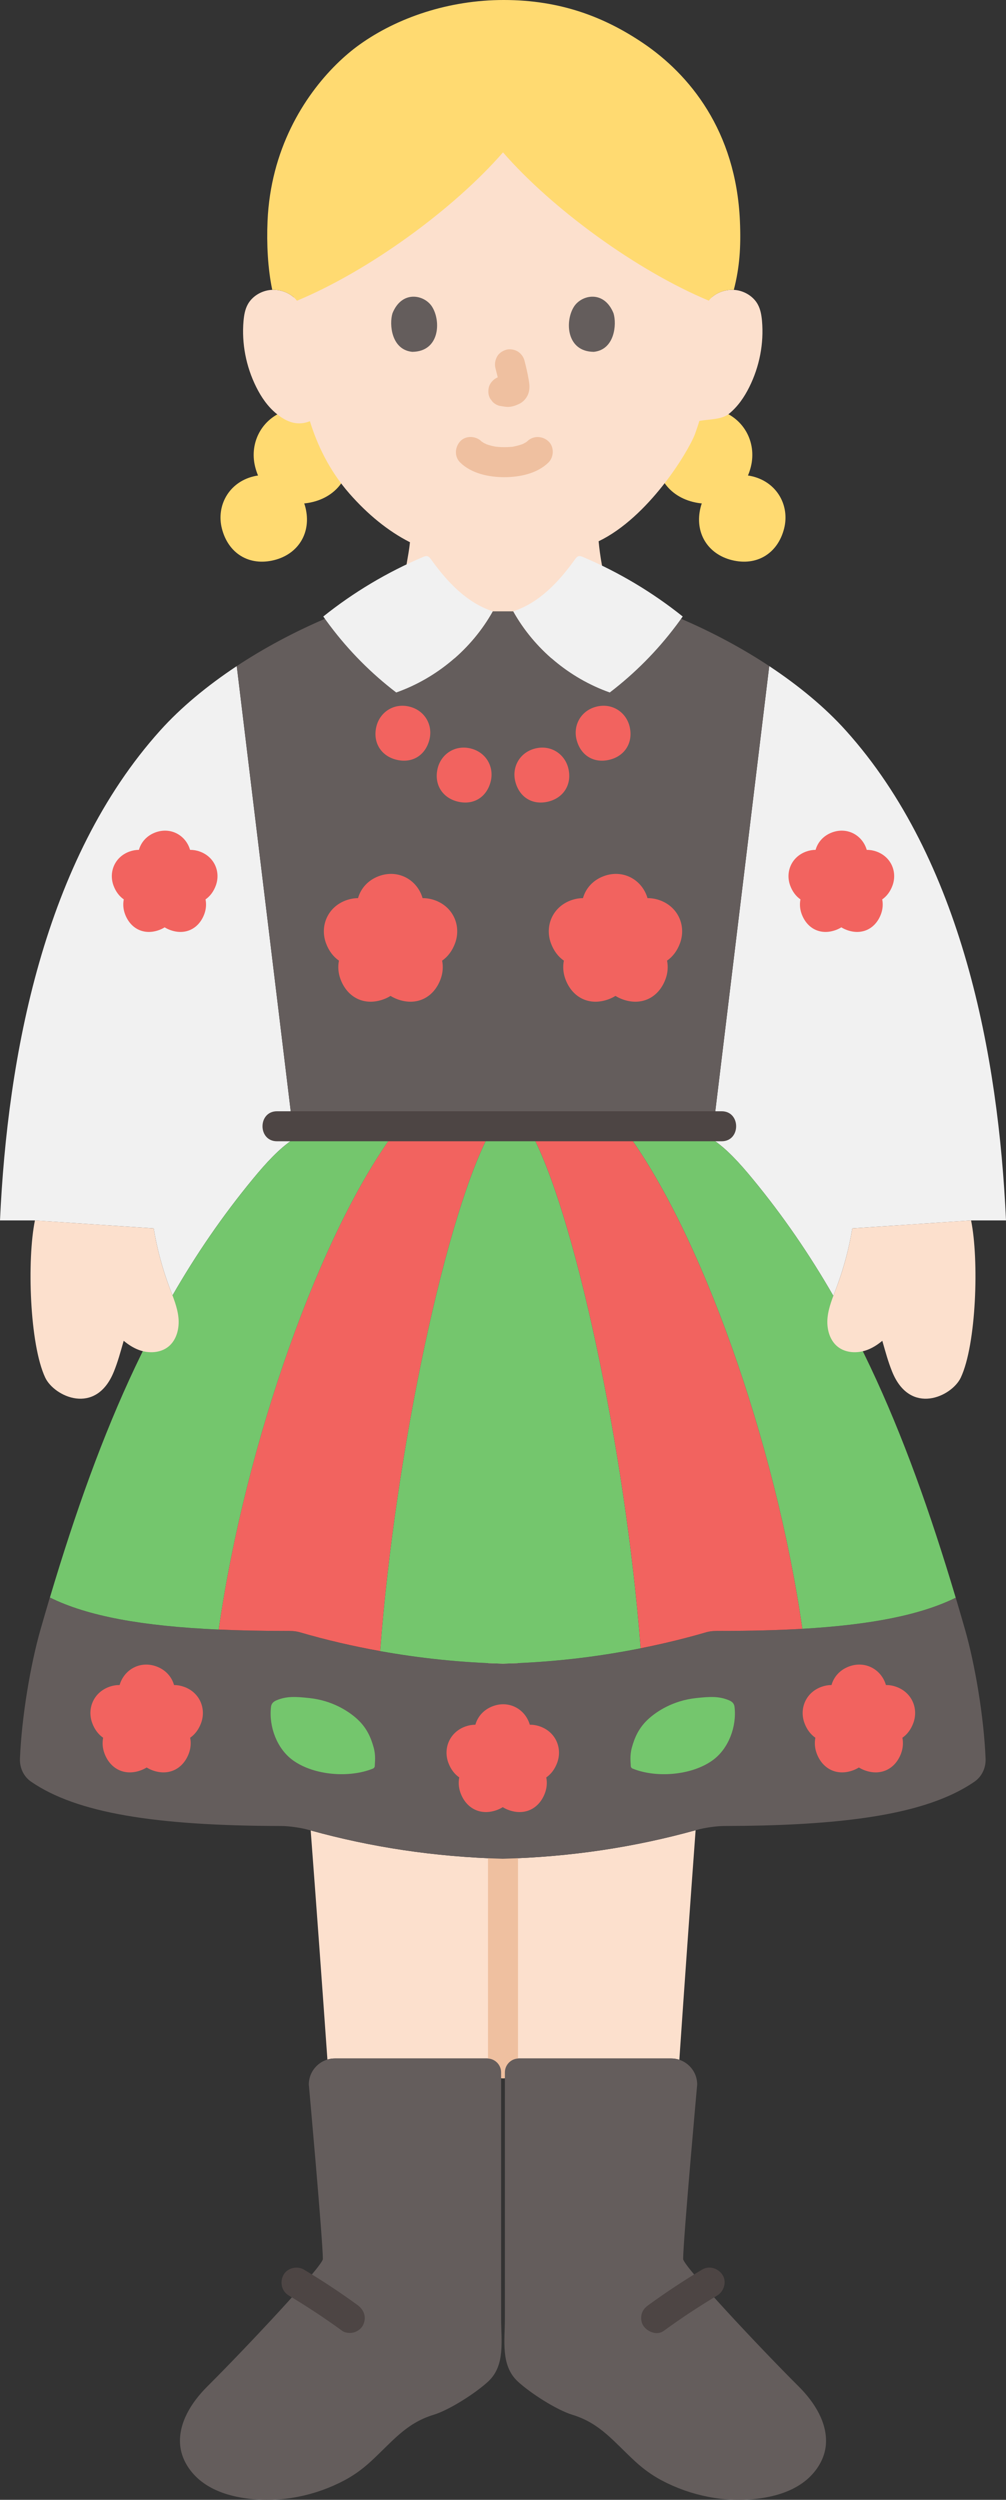
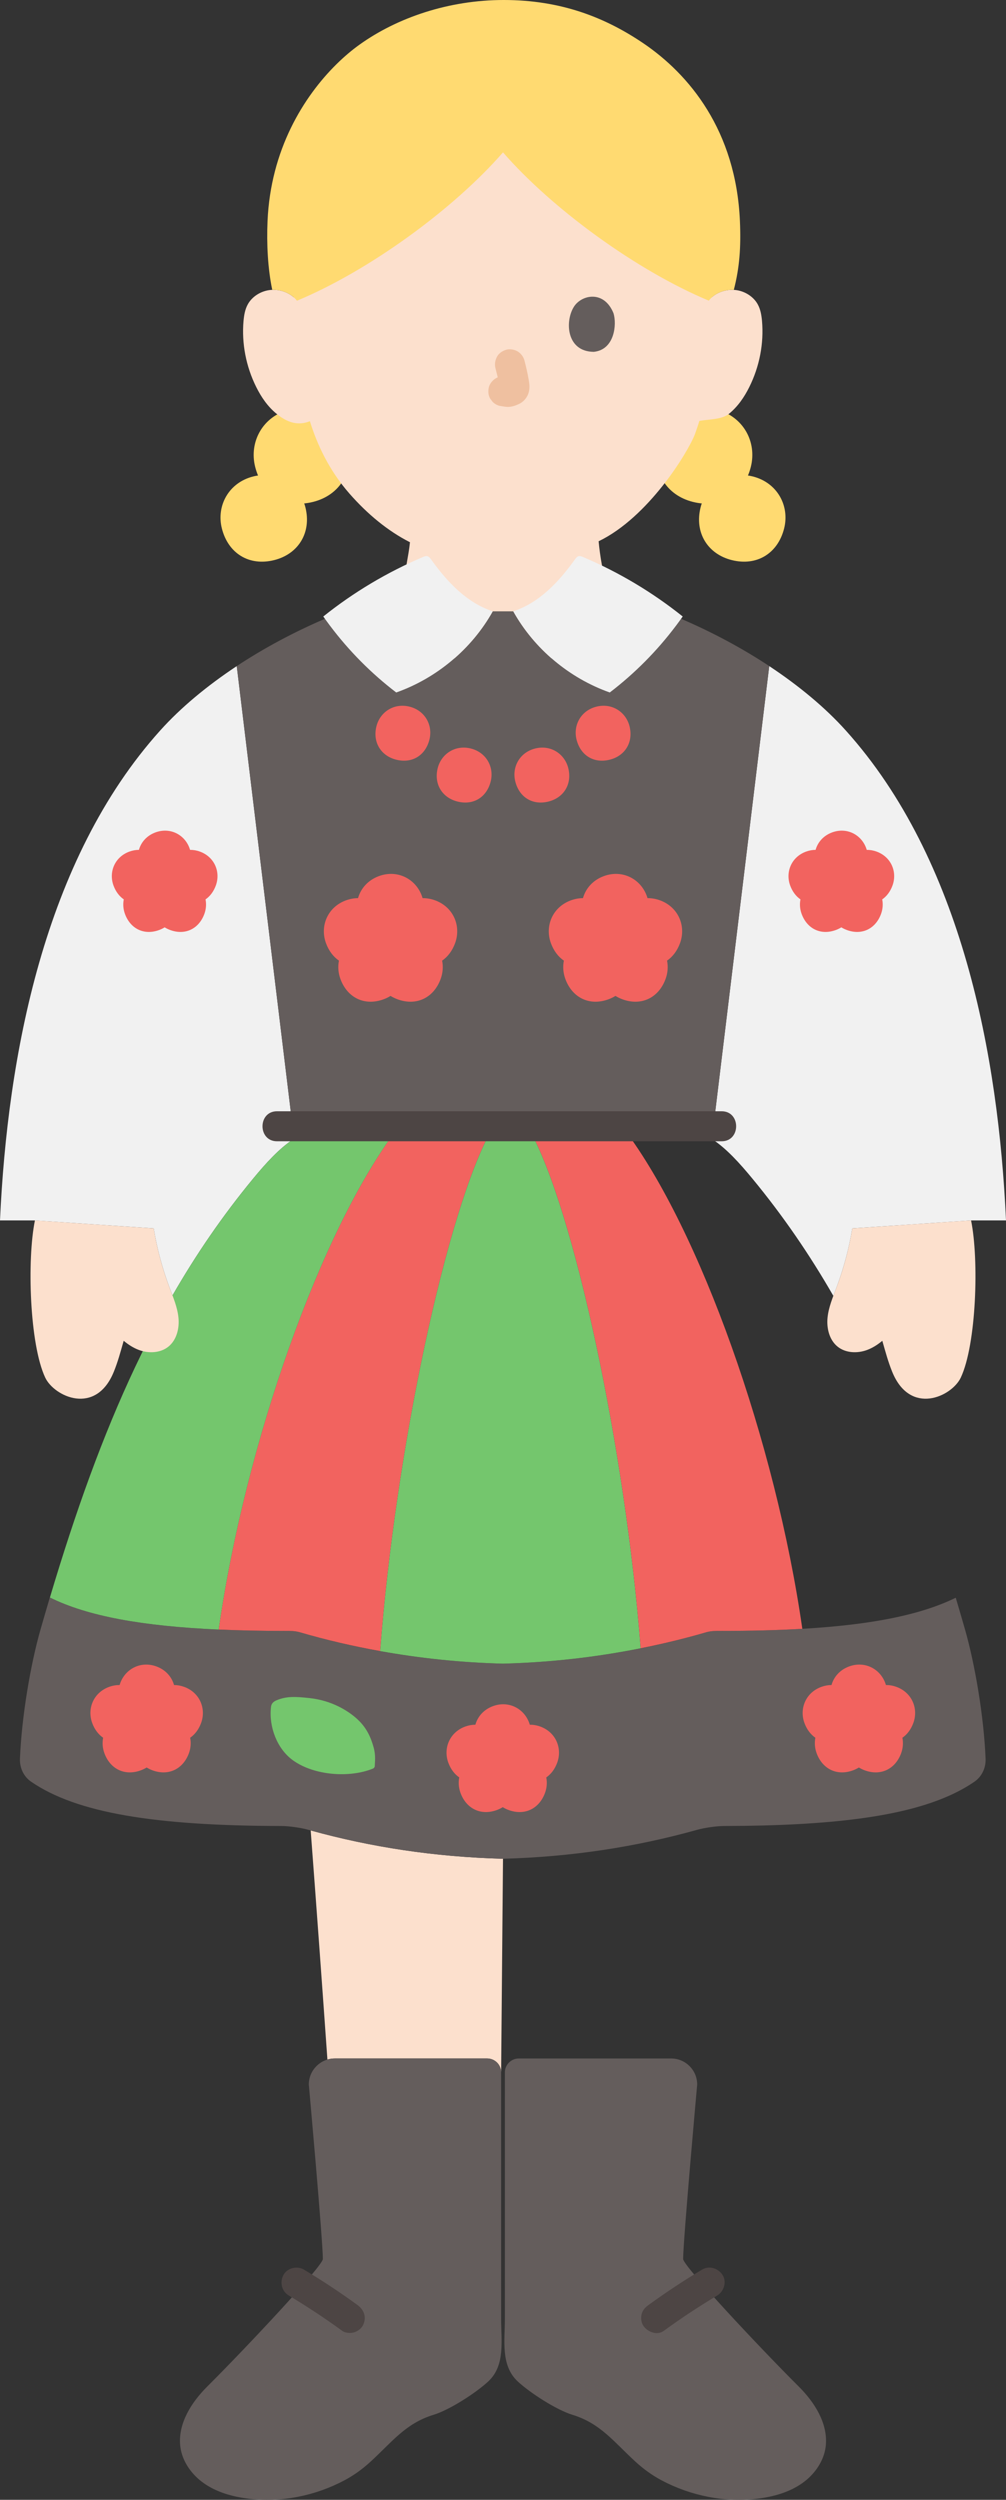
<svg xmlns="http://www.w3.org/2000/svg" id="b" width="134.18" height="333.118" viewBox="0 0 134.18 333.118">
  <rect x="0" y="0" width="134.18" height="333.118" fill="#333333" stroke="none" />
  <defs>
    <style>.d{fill:#74c66d;}.e{fill:none;}.f{fill:#ffda71;}.g{fill:#fce0cd;}.h{fill:#efc0a0;}.i{fill:#4d4544;}.j{fill:#f2635f;}.k{fill:#645d5c;}.l{fill:#f1f1f1;}</style>
  </defs>
  <g id="c">
    <path class="l" d="M38.96,149.601l.22,2.17c-1.94,1.26-3.75,3.27-5.45,5.33-4.04,4.9-7.57,10.04-10.72,15.52-.13-.36-.28-.71-.41-1.07-.95-2.54-1.66-5.18-2.1-7.86l-15.84-1.06H0c1-21.88,5.85-48.06,21.37-65.29,2.76-3.07,6.27-5.97,10.21-8.58,2.46,20.29,4.92,40.56,7.38,60.84Z" />
    <path class="l" d="M134.18,162.631h-4.66l-15.84,1.06c-.44,2.68-1.15,5.32-2.1,7.86-.14.38-.29.75-.43,1.13-3.17-5.51-6.71-10.67-10.76-15.58-1.69-2.05-3.49-4.06-5.43-5.32l.34-2.81c2.43-20.07,4.87-40.14,7.3-60.21,3.94,2.61,7.45,5.51,10.21,8.58,15.52,17.23,20.37,43.41,21.37,65.29Z" />
-     <path class="g" d="M67.09,247.691c9.07-.24,17.57-1.55,25.69-3.8-.73,9.93-1.52,21.07-2.17,30.59-.34-.12-.71-.18-1.09-.18h-20.31c-1.03,0-1.87.83-1.87,1.86" />
    <path class="g" d="M66.84,276.161c0-1.03-.84-1.86-1.87-1.86h-20.31c-.35,0-.68.05-.99.15-.67-9.5-1.48-20.62-2.23-30.53,8.11,2.24,16.58,3.53,25.62,3.77h.03" />
-     <path class="h" d="M65.09,220.023v55.005c0,2.574,4,2.578,4,0v-55.005c0-2.574-4-2.578-4,0h0Z" />
+     <path class="h" d="M65.09,220.023v55.005v-55.005c0-2.574-4-2.578-4,0h0Z" />
    <path class="k" d="M26.598,330.453c-1.396-1.182-2.418-2.839-2.571-4.652-.247-2.929,1.53-5.703,3.614-7.777,5.245-5.221,15.422-16.075,15.421-16.996-.001-2.51-1.872-23.25-1.872-23.25,0-1.918,1.555-3.472,3.472-3.472h20.311c1.03,0,1.865.827,1.865,1.857,0,5.75,0,32.837,0,32.837,0,2.882.581,6.203-1.704,8.333-1.642,1.53-5.161,3.8-7.307,4.456-3.76,1.149-5.569,3.663-8.444,6.283-1.043.951-2.194,1.786-3.441,2.448-3.941,2.093-8.528,3.004-12.961,2.426-2.05-.267-4.102-.85-5.793-2.039-.202-.142-.399-.294-.589-.455Z" />
    <path class="k" d="M107.582,330.453c1.396-1.182,2.418-2.839,2.571-4.652.247-2.929-1.53-5.703-3.614-7.777-5.245-5.221-15.422-16.075-15.421-16.996.001-2.51,1.872-23.25,1.872-23.25,0-1.918-1.555-3.472-3.472-3.472h-20.311c-1.03,0-1.865.827-1.865,1.857,0,5.75,0,32.837,0,32.837,0,2.882-.581,6.203,1.704,8.333,1.642,1.53,5.161,3.8,7.307,4.456,3.76,1.149,5.569,3.663,8.444,6.283,1.043.951,2.194,1.786,3.441,2.448,3.941,2.093,8.528,3.004,12.961,2.426,2.05-.267,4.102-.85,5.793-2.039.202-.142.399-.294.589-.455Z" />
    <path class="i" d="M47.676,307.156c-2.306-1.678-4.687-3.251-7.136-4.714-.899-.537-2.235-.231-2.736.718-.511.966-.242,2.163.718,2.736,2.448,1.463,4.829,3.036,7.136,4.714.395.288,1.09.326,1.541.202.464-.128.967-.486,1.195-.919.549-1.039.189-2.077-.718-2.736h0Z" />
    <path class="i" d="M88.522,310.61c2.306-1.678,4.687-3.251,7.136-4.714.898-.537,1.307-1.822.718-2.736-.582-.903-1.775-1.292-2.736-.718-2.448,1.463-4.829,3.036-7.136,4.714-.434.315-.772.66-.919,1.195-.132.479-.072,1.116.202,1.541.539.836,1.832,1.376,2.736.718h0Z" />
    <path class="f" d="M100.396,63.489c-3.296-.823-6.21,1.152-6.954,4.13-.832,3.332.922,6.208,4.169,7.019,3.372.843,6.153-.923,6.98-4.234.749-2.998-.91-6.095-4.195-6.915Z" />
    <path class="f" d="M95.509,54.553c-3.645-.911-6.868,1.274-7.691,4.568-.921,3.685,1.019,6.866,4.611,7.763,3.73.932,6.805-1.021,7.72-4.682.828-3.316-1.007-6.741-4.64-7.648Z" />
    <path class="f" d="M33.784,63.489c3.296-.823,6.21,1.152,6.954,4.13.832,3.332-.922,6.208-4.169,7.019-3.372.843-6.153-.923-6.98-4.234-.749-2.998.91-6.095,4.195-6.915Z" />
    <path class="f" d="M38.671,54.553c3.645-.911,6.868,1.274,7.691,4.568.921,3.685-1.019,6.866-4.611,7.763-3.73.932-6.805-1.021-7.72-4.682-.828-3.316,1.007-6.741,4.64-7.648Z" />
    <path class="g" d="M94.917,39.636c.859-.775,2.132-1.15,3.322-.972s2.274.896,2.818,1.874c.385.686.509,1.467.58,2.23.261,3.004-.332,6.066-1.693,8.804-.663,1.334-1.528,2.611-2.73,3.583-.968.772-2.718.715-3.93.932-.233.772-.47,1.411-.596,1.775-.943,2.439-6.214,11.079-12.845,14.267.088.917.218,1.971.449,3.216.34,1.98,1.2,3.9,3.05,4.76.473.218,1.339.549,2.413.937-4.366,4.624-10.577,7.33-18.662,7.33-7.985,0-14.143-2.634-18.503-7.165,1.407-.604,2.548-1.096,2.622-1.122,1.77-.67,2.62-2.61,2.99-4.74.221-1.275.381-2.117.479-3.087-2.943-1.491-5.666-3.74-8.078-6.49-2.728-3.112-4.315-6.561-5.27-9.641-1.916.778-3.406-.156-4.429-.972-1.202-.972-2.066-2.249-2.73-3.583-1.362-2.738-1.954-5.799-1.693-8.804.071-.762.195-1.544.58-2.23.545-.978,1.628-1.696,2.818-1.874s2.463.197,3.322.972c0,0-7.892-25.59,25.62-25.59s30.096,25.59,30.096,25.59Z" />
    <path class="f" d="M36.66,22.861c-.526,2.039-.872,4.236-.975,6.589-.133,3.06.035,6.362.628,9.174,1.266-.049,2.558.494,3.295,1.45,9.665-4.021,20.922-12.241,27.482-19.77,6.55,7.517,17.78,15.721,27.448,19.761.742-.972,2.058-1.51,3.338-1.438.766-2.954.966-5.688.814-9.177-.526-12.061-6.778-19.556-12.902-23.697-5.111-3.455-10.996-5.753-18.602-5.753-7.356,0-14.236,2.369-19.246,5.958-3.864,2.768-9.108,8.486-11.281,16.903Z" />
    <path class="k" d="M126.762,239.217c1.182-.538,2.248-1.134,3.206-1.792.996-.683,1.538-1.854,1.489-3.06-.231-5.664-1.427-12.629-2.744-17.225-.41-1.431-.823-2.843-1.236-4.231-6.358,3.122-16.298,4.423-31.342,4.423-.69,0-1.3-.01-1.98.19-8.54,2.49-17.49,3.92-27.07,4.17-9.57-.25-18.52-1.68-27.06-4.17-.68-.2-1.29-.19-1.98-.19-15.087,0-25.041-1.308-31.397-4.45-.415,1.395-.83,2.816-1.243,4.257-1.317,4.596-2.513,11.562-2.744,17.225-.049,1.207.493,2.377,1.489,3.06,6.068,4.164,16.455,5.87,33.385,5.903,1.003.002,2.613.233,3.579.503,8.207,2.295,16.785,3.617,25.944,3.863,9.16-.246,17.738-1.568,25.946-3.863.966-.27,2.576-.501,3.579-.503,14.257-.028,23.873-1.242,30.179-4.111Z" />
    <path class="j" d="M52.923,150.495c-10.106,13.409-20.185,41.694-23.759,66.653,2.744.122,5.693.183,8.882.183.69,0,1.3-.01,1.98.19,3.486,1.017,7.046,1.846,10.684,2.501,2.018-26.612,8.876-58.856,14.884-69.528h-12.67Z" />
    <path class="d" d="M42.72,150.498c-3.317.195-6.295,3.339-8.987,6.604-12.581,15.258-20.256,32.933-27.077,55.779,5.012,2.478,12.268,3.815,22.51,4.27,3.574-24.959,13.653-53.244,23.759-66.653h-10.206Z" />
    <path class="d" d="M65.593,150.495c-6.008,10.672-12.867,42.915-14.884,69.528,5.272.949,10.713,1.521,16.376,1.669,6.382-.167,12.48-.868,18.368-2.047-2.053-26.539-8.877-58.528-14.856-69.149h-5.004Z" />
-     <path class="d" d="M100.388,157.099c-2.692-3.265-5.669-6.409-8.987-6.604h-8.133c10.093,13.391,20.159,41.619,23.745,66.554,9.166-.532,15.782-1.845,20.46-4.143-6.823-22.86-14.5-40.543-27.085-55.807Z" />
    <path class="j" d="M96.135,217.331c3.973,0,7.589-.091,10.878-.282-3.586-24.935-13.652-53.163-23.745-66.554h-12.671c5.979,10.621,12.803,42.611,14.856,69.149,2.95-.59,5.851-1.292,8.702-2.123.68-.2,1.29-.19,1.98-.19Z" />
    <path class="k" d="M89.067,84.787c-2.273,2.789-4.874,5.312-7.734,7.496-5.403-1.909-10.077-5.82-12.875-10.821h-2.736c-2.798,5.001-7.473,8.912-12.875,10.821-3.33-2.543-6.309-5.545-8.828-8.893-.231-.307-.458-.617-.678-.933-4.135,1.771-8.136,3.909-11.767,6.306,2.485,20.44,4.965,40.88,7.446,61.32,9.527,0,49.042,0,56.141,0,2.48-20.441,4.961-40.881,7.443-61.322-3.63-2.396-7.63-4.533-11.761-6.302-.223.313-.451.623-.682.93-.356.473-.72.938-1.094,1.397Z" />
    <path class="i" d="M36.945,152.083c6.688,0,13.377,0,20.065,0,10.65,0,21.301,0,31.951,0,2.431,0,4.863,0,7.294,0,2.574,0,2.578-4,0-4-6.688,0-13.377,0-20.065,0-10.65,0-21.301,0-31.951,0-2.431,0-4.863,0-7.294,0-2.574,0-2.578,4,0,4h0Z" />
-     <path class="h" d="M61.383,61.636c1.51,1.478,3.846,1.953,5.883,1.952s4.374-.473,5.884-1.952c.749-.733.79-2.103,0-2.828-.805-.739-2.029-.782-2.828,0-.077.075-.368.307-.037.052.343-.264-.035.015-.132.074-.116.071-.235.137-.357.198-.08.04-.171.072-.248.117.097-.056.47-.179.155-.071-.39.134-.782.249-1.188.325-.066.012-.132.024-.198.034-.151.024-.089.017.187-.022-.104.041-.256.028-.365.037-.29.024-.581.036-.873.036-.266,0-.533-.009-.799-.029-.132-.01-.309-.053-.44-.043.194-.015.357.054.055,0-.409-.073-.813-.177-1.204-.319-.161-.058-.42-.227.106.053-.067-.036-.14-.063-.208-.097-.135-.066-.268-.138-.396-.217-.098-.06-.188-.134-.286-.194.579.353.28.226.117.067-.748-.733-2.092-.802-2.828,0-.726.791-.799,2.046,0,2.828h0Z" />
    <path class="h" d="M66.086,49.08c.234.891.458,1.797.592,2.709l-.071-.532c.016.125.023.248.01.374l.071-.532c-.009.058-.022.113-.041.168l.202-.478c-.017.039-.035.073-.059.108l.313-.405c-.028.034-.054.06-.089.087l.405-.313c-.068.044-.141.08-.215.114l.478-.202c-.118.049-.235.085-.362.106l.532-.071c-.114.014-.225.013-.339,0l.532.071c-.128-.018-.254-.049-.382-.066-.266-.083-.532-.095-.798-.036-.266.012-.514.091-.744.237-.415.243-.811.718-.919,1.195-.117.512-.091,1.087.202,1.541l.313.405c.25.248.544.419.883.514.346.047.681.133,1.033.148.568.025,1.086-.154,1.591-.389.636-.295,1.138-.902,1.307-1.586.145-.586.086-1.052-.013-1.639-.147-.873-.349-1.738-.574-2.594-.127-.483-.49-.944-.919-1.195s-1.061-.357-1.541-.202c-.484.157-.951.457-1.195.919-.253.48-.342,1.007-.202,1.541h0Z" />
-     <path class="k" d="M52.349,41.745c-.452,1.47-.158,4.852,2.628,5.14,3.681-.022,3.877-4.111,2.638-6.034-1.015-1.574-3.998-2.229-5.266.893Z" />
    <path class="k" d="M81.831,41.745c.453,1.47.158,4.852-2.628,5.14-3.682-.022-3.878-4.111-2.638-6.034,1.015-1.574,3.998-2.229,5.266.894Z" />
    <path class="e" d="M85.813,80.981c-4.37,4.66-10.6,7.39-18.72,7.39s-14.32-2.71-18.69-7.36c-.077-.077-.191-.191-.199-.268" />
    <path class="g" d="M6.708,162.764c4.284.288,13.793.929,13.793.929.441,2.678,1.144,5.314,2.098,7.855.497,1.324,1.067,2.646,1.205,4.053.138,1.407-.239,2.955-1.338,3.844-1.08.873-2.656.931-3.956.441-.74-.279-1.404-.709-2.013-1.217-.457,1.602-.771,2.77-1.299,4.085-2.402,5.982-7.982,3.343-9.169.818-2.083-4.429-2.441-15.718-1.369-20.946l2.049.138Z" />
    <path class="g" d="M127.472,162.764c-4.284.288-13.793.929-13.793.929-.441,2.678-1.144,5.314-2.098,7.855-.497,1.324-1.067,2.646-1.205,4.053s.239,2.955,1.338,3.844c1.08.873,2.656.931,3.956.441.74-.279,1.404-.709,2.013-1.217.457,1.602.771,2.77,1.299,4.085,2.402,5.982,7.982,3.343,9.169.818,2.083-4.429,2.441-15.718,1.369-20.946l-2.049.138Z" />
    <path class="j" d="M54.619,94.165c-2.09-.522-3.938.731-4.41,2.619-.528,2.113.584,3.936,2.644,4.451,2.138.534,3.902-.585,4.426-2.685.475-1.901-.577-3.865-2.66-4.385Z" />
    <path class="j" d="M62.791,99.742c-2.09-.522-3.938.731-4.41,2.619-.528,2.113.584,3.936,2.644,4.451,2.138.534,3.902-.585,4.426-2.685.475-1.901-.577-3.865-2.66-4.385Z" />
    <path class="j" d="M79.558,94.165c2.09-.522,3.938.731,4.41,2.619.528,2.113-.584,3.936-2.644,4.451-2.138.534-3.902-.585-4.426-2.685-.475-1.901.577-3.865,2.66-4.385Z" />
    <path class="j" d="M71.387,99.742c2.09-.522,3.938.731,4.41,2.619.528,2.113-.584,3.936-2.644,4.451-2.138.534-3.902-.585-4.426-2.685-.475-1.901.577-3.865,2.66-4.385Z" />
    <path class="l" d="M44.019,83.39c-.306-.407-.606-.82-.899-1.237,4.044-3.233,8.533-5.909,13.301-7.928.184-.078.384-.156.578-.109.218.053.366.25.498.432,2.124,2.958,4.725,5.763,8.226,6.913-2.798,5.001-7.473,8.912-12.875,10.821-3.33-2.543-6.309-5.545-8.828-8.893Z" />
    <path class="l" d="M90.161,83.39c.306-.407.606-.82.899-1.237-4.044-3.233-8.533-5.909-13.301-7.928-.184-.078-.384-.156-.578-.109-.218.053-.366.25-.498.432-2.124,2.958-4.725,5.763-8.226,6.913,2.798,5.001,7.473,8.912,12.875,10.821,3.33-2.543,6.309-5.545,8.828-8.893Z" />
    <path class="j" d="M62.049,230.077c.459-.168.916-.247,1.357-.247.306-1.087,1.114-2.025,2.351-2.478,2.092-.766,4.131.325,4.824,2.221.032.086.059.172.085.258.455-.006.928.072,1.404.246,2.084.763,2.95,2.902,2.251,4.811-.314.859-.823,1.528-1.46,1.966.133.667.084,1.377-.165,2.059-.771,2.108-2.708,3.07-4.849,2.287-.285-.104-.548-.233-.789-.382-.241.149-.504.278-.789.382-2.14.783-4.077-.18-4.849-2.287-.249-.681-.298-1.392-.165-2.059-.637-.438-1.145-1.107-1.46-1.966-.699-1.909.167-4.048,2.251-4.811Z" />
    <path class="j" d="M109.549,224.789c.459-.168.916-.247,1.357-.247.306-1.087,1.114-2.025,2.351-2.478,2.092-.766,4.131.325,4.824,2.221.032.086.059.172.085.258.455-.006.928.072,1.404.246,2.084.763,2.95,2.902,2.251,4.811-.314.859-.823,1.528-1.46,1.966.133.667.084,1.377-.165,2.059-.771,2.108-2.708,3.07-4.849,2.287-.285-.104-.548-.233-.789-.382-.241.149-.504.278-.789.382-2.14.783-4.077-.18-4.849-2.287-.249-.681-.298-1.392-.165-2.059-.637-.438-1.145-1.107-1.46-1.966-.699-1.909.167-4.048,2.251-4.811Z" />
-     <path class="d" d="M97.972,227.452c-.051-.432-.302-.697-.755-.884-1.311-.542-2.478-.495-4.384-.287-3.114.34-5.217,1.793-6.222,2.672-1.416,1.238-1.97,2.615-2.33,3.911-.31,1.118-.149,2.021-.152,2.447-.001.147.092.302.242.363,3.095,1.269,7.84.944,10.678-1.103,2.11-1.522,3.236-4.458,2.922-7.119Z" />
    <path class="j" d="M24.57,224.789c-.459-.168-.916-.247-1.357-.247-.306-1.087-1.114-2.025-2.351-2.478-2.092-.766-4.131.325-4.824,2.221-.032.086-.059.172-.085.258-.455-.006-.928.072-1.404.246-2.084.763-2.95,2.902-2.251,4.811.314.859.823,1.528,1.46,1.966-.133.667-.084,1.377.165,2.059.771,2.108,2.708,3.07,4.849,2.287.285-.104.548-.233.789-.382.241.149.504.278.789.382,2.14.783,4.077-.18,4.849-2.287.249-.681.298-1.392.165-2.059.637-.438,1.145-1.107,1.46-1.966.699-1.909-.167-4.048-2.251-4.811Z" />
    <path class="d" d="M36.147,227.452c.051-.432.302-.697.755-.884,1.311-.542,2.478-.495,4.384-.287,3.114.34,5.217,1.793,6.222,2.672,1.416,1.238,1.97,2.615,2.33,3.911.31,1.118.149,2.021.152,2.447.001.147-.092.302-.242.363-3.095,1.269-7.84.944-10.678-1.103-2.11-1.522-3.236-4.458-2.922-7.119Z" />
    <path class="j" d="M107.509,113.483c.432-.158.861-.232,1.275-.232.287-1.022,1.047-1.903,2.21-2.329,1.966-.719,3.881.306,4.533,2.087.03.081.056.162.08.243.428-.005.872.067,1.319.231,1.959.717,2.772,2.727,2.115,4.52-.295.807-.773,1.436-1.372,1.847.125.627.079,1.294-.155,1.934-.725,1.98-2.545,2.885-4.556,2.149-.268-.098-.515-.219-.741-.359-.226.14-.473.261-.741.359-2.011.736-3.831-.169-4.556-2.149-.234-.64-.28-1.308-.155-1.934-.598-.412-1.076-1.04-1.372-1.847-.656-1.794.157-3.804,2.115-4.52Z" />
    <path class="j" d="M17.254,113.483c.432-.158.861-.232,1.275-.232.287-1.022,1.047-1.903,2.21-2.329,1.966-.719,3.881.306,4.533,2.087.03.081.056.162.08.243.428-.005.872.067,1.319.231,1.959.717,2.772,2.727,2.115,4.52-.295.807-.773,1.436-1.372,1.847.125.627.079,1.294-.155,1.934-.725,1.98-2.545,2.885-4.556,2.149-.268-.098-.515-.219-.741-.359-.226.14-.473.261-.741.359-2.011.736-3.831-.169-4.556-2.149-.234-.64-.28-1.308-.155-1.934-.598-.412-1.076-1.04-1.372-1.847-.656-1.794.157-3.804,2.115-4.52Z" />
    <path class="j" d="M76.147,119.977c.545-.199,1.086-.292,1.609-.293.363-1.289,1.321-2.402,2.789-2.939,2.481-.908,4.898.386,5.721,2.634.037.102.07.204.101.306.54-.007,1.101.085,1.665.291,2.472.905,3.498,3.441,2.67,5.705-.373,1.019-.976,1.812-1.731,2.331.158.791.1,1.633-.196,2.441-.915,2.499-3.212,3.641-5.75,2.712-.338-.124-.65-.277-.935-.454-.285.177-.597.33-.935.454-2.538.929-4.835-.213-5.75-2.712-.296-.808-.354-1.65-.196-2.441-.755-.519-1.358-1.313-1.731-2.331-.828-2.263.198-4.8,2.67-5.705Z" />
    <path class="j" d="M46.147,119.977c.545-.199,1.086-.292,1.609-.293.363-1.289,1.321-2.402,2.789-2.939,2.481-.908,4.898.386,5.721,2.634.037.102.07.204.101.306.54-.007,1.101.085,1.665.291,2.472.905,3.498,3.441,2.67,5.705-.373,1.019-.976,1.812-1.731,2.331.158.791.1,1.633-.196,2.441-.915,2.499-3.212,3.641-5.75,2.712-.338-.124-.65-.277-.935-.454-.285.177-.597.33-.935.454-2.538.929-4.835-.213-5.75-2.712-.296-.808-.354-1.65-.196-2.441-.755-.519-1.358-1.313-1.731-2.331-.828-2.263.198-4.8,2.67-5.705Z" />
  </g>
</svg>